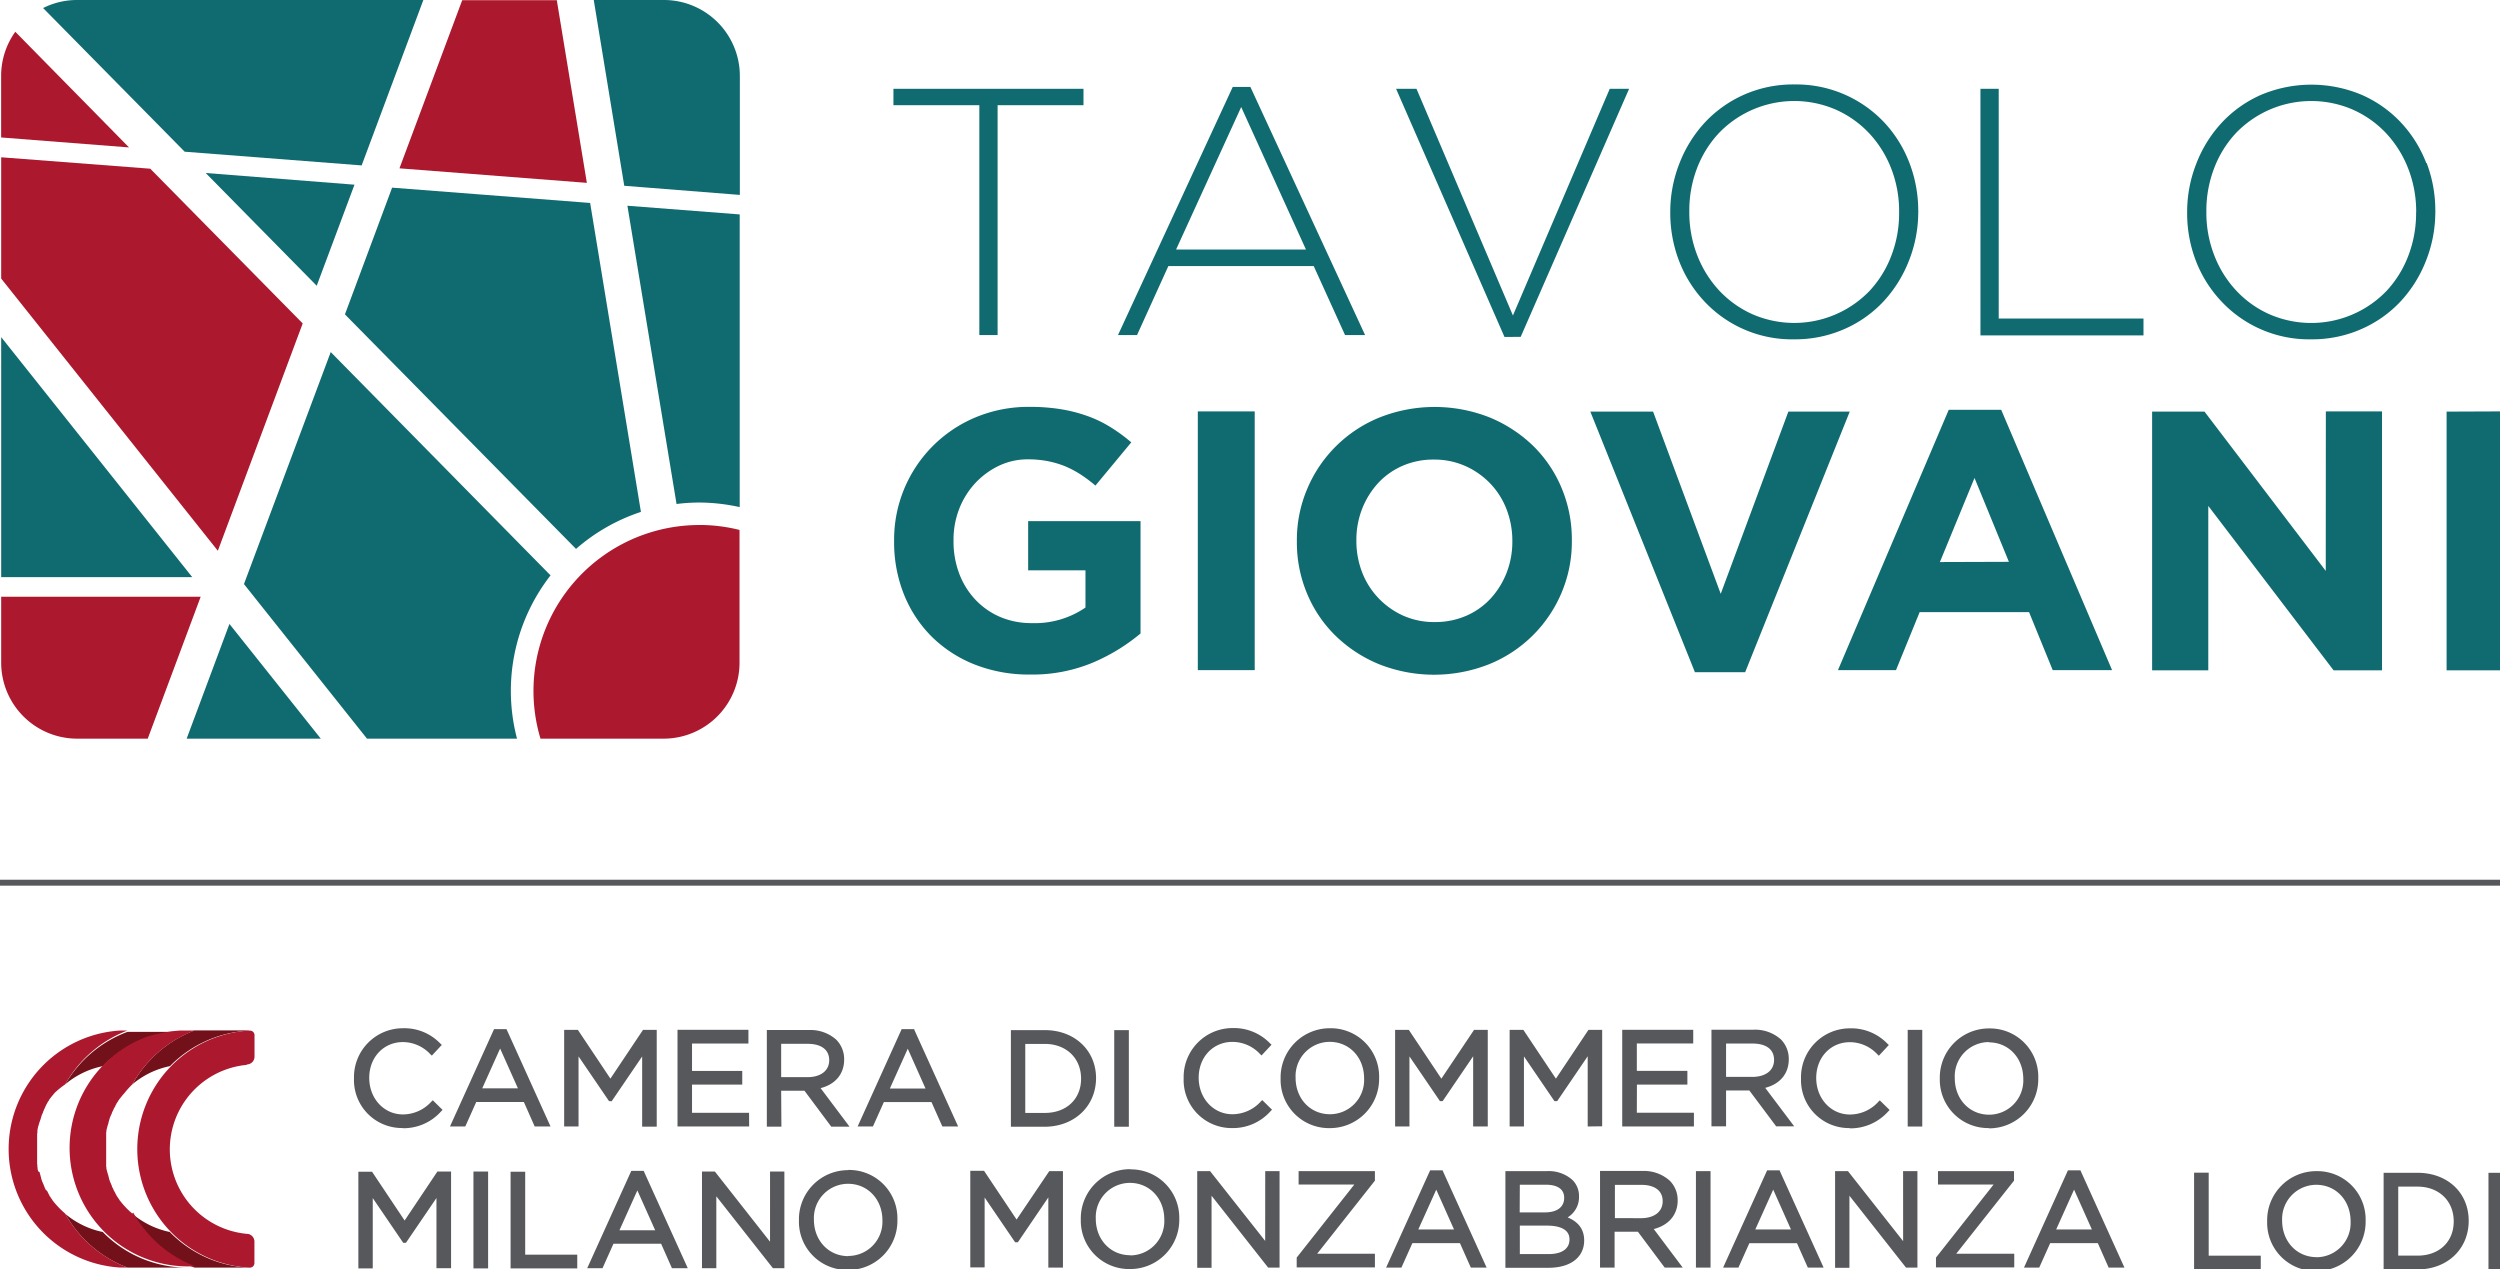
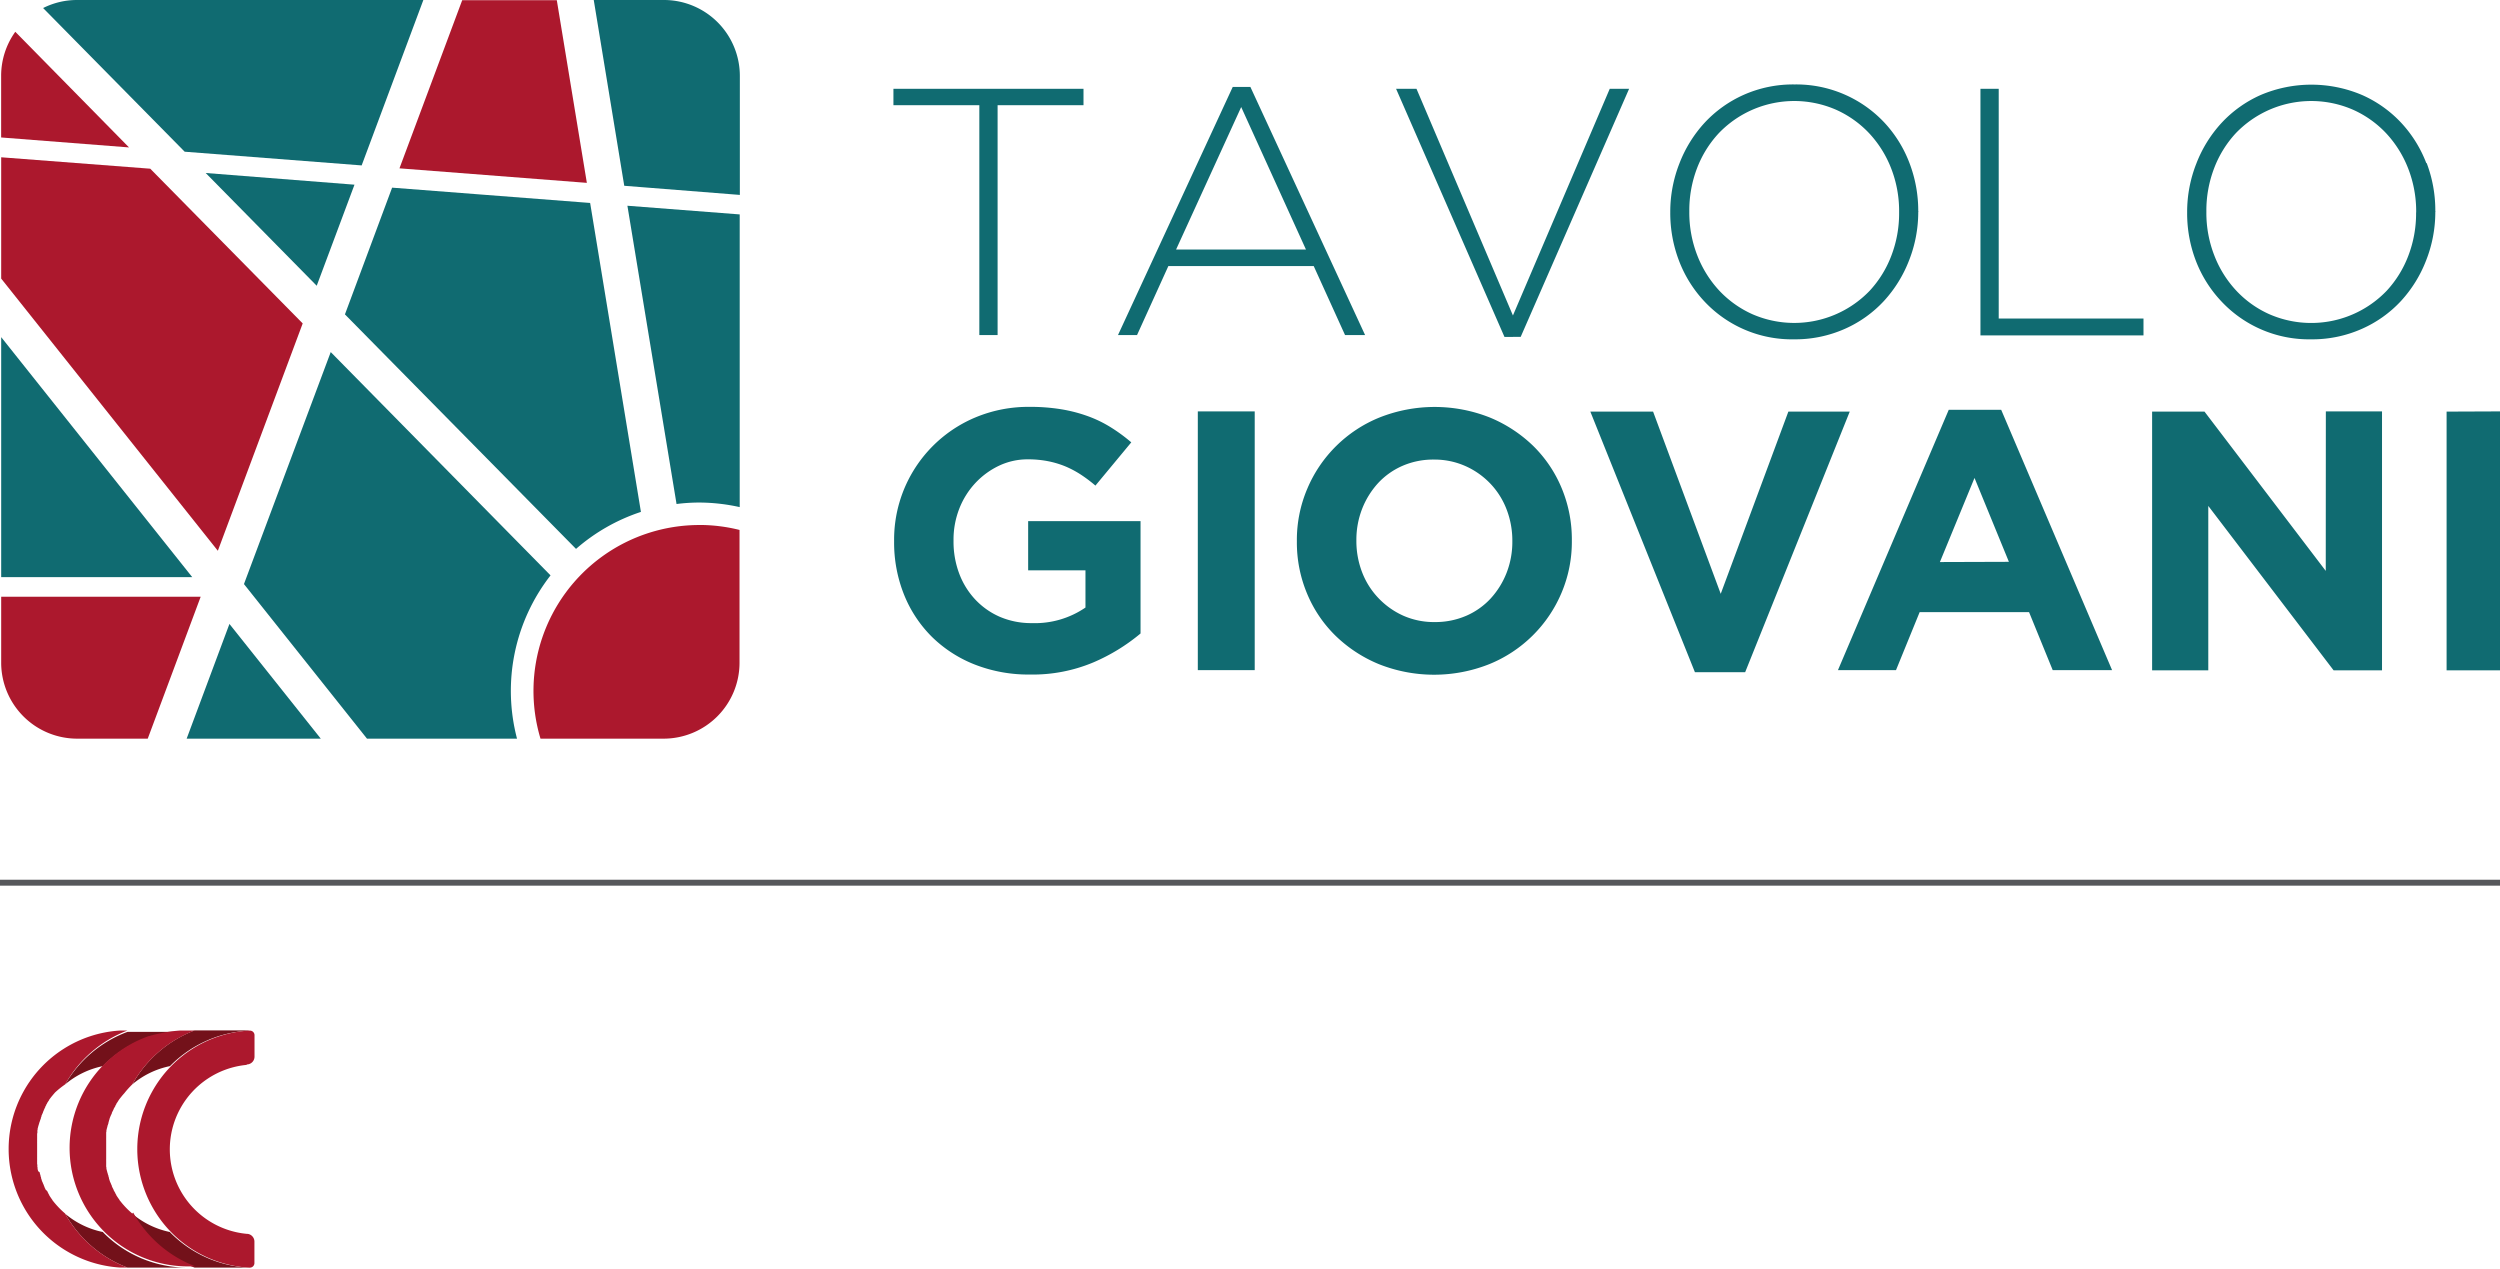
<svg xmlns="http://www.w3.org/2000/svg" id="svg8" version="1.1" viewBox="0 0 79.375 40.291" height="40.291mm" width="79.375mm">
  <defs id="defs2">
    <style id="style10">.cls-1{fill:#ac182d;}.cls-2{fill:#106b71;}.cls-3{fill:#73111a;}.cls-4{fill:#56585b;}</style>
  </defs>
  <g transform="translate(193.902,15.61)" id="layer1">
    <g transform="matrix(0.145,0,0,0.145,-193.902,-15.61)" id="g56">
      <path class="cls-1" d="M 25.91,48 V 74.56 L 73.35,134.16 91.93,84.38 58.55,50.5 Z m 0,110.75 A 16.64,16.64 0 0 0 42.5,175.3 H 58 L 69.59,144.23 H 25.91 Z M 29,20.52 a 16.53,16.53 0 0 0 -3.1,9.62 v 13.52 l 28,2.18 z m 149.81,108 A 36.33,36.33 0 0 0 144,175.3 h 27 a 16.63,16.63 0 0 0 16.58,-16.58 V 129.6 a 36.2,36.2 0 0 0 -8.76,-1.09 z m -24.66,-74.92 -6.58,-40 h -20.8 0.09 l -13.74,36.82 z" transform="translate(-25.65,-13.56)" id="path14" />
      <path class="cls-2" d="m 25.91,87.38 v 52.55 h 41.83 z m 78.93,-37.6 13.51,-36.22 H 42.5 a 16.48,16.48 0 0 0 -7.41,1.76 l 31,31.46 z M 103.27,54 70.69,51.44 95,76.13 Z M 66.52,175.3 h 29.37 l -20,-25.12 z m 107.27,-51.38 a 39.84,39.84 0 0 1 5,-0.32 41.4,41.4 0 0 1 8.83,1 V 60.51 l -24.59,-1.9 z M 171.07,13.56 h -15.41 l 6.68,40.68 25.31,2 V 30.14 A 16.63,16.63 0 0 0 171.07,13.56 Z m -73,77.09 -19,50.8 26.94,33.85 h 32.85 a 41.16,41.16 0 0 1 7.34,-35.75 z m 13.44,-36 -10.33,27.75 50.6,51.35 a 41.17,41.17 0 0 1 14.21,-8.1 L 154.87,58 Z" transform="translate(-25.65,-13.56)" id="path16" />
      <path class="cls-2" d="m 398.79,79.49 a 26.23,26.23 0 0 0 19.65,8.37 26.77,26.77 0 0 0 11.14,-2.28 26,26 0 0 0 8.59,-6.12 28.09,28.09 0 0 0 5.51,-8.91 28.94,28.94 0 0 0 2,-10.59 0.1,0.1 0 0 0 0,-0.16 29.26,29.26 0 0 0 -1.93,-10.56 27.05,27.05 0 0 0 -5.47,-8.82 26.45,26.45 0 0 0 -19.66,-8.37 26.65,26.65 0 0 0 -11.17,2.28 26.29,26.29 0 0 0 -8.56,6.12 28.09,28.09 0 0 0 -5.51,8.91 28.94,28.94 0 0 0 -2,10.6 v 0.15 a 29.25,29.25 0 0 0 1.92,10.56 27.08,27.08 0 0 0 5.49,8.82 z M 395.55,59.8 a 25.88,25.88 0 0 1 1.69,-9.4 23.58,23.58 0 0 1 4.76,-7.67 22.9,22.9 0 0 1 25.71,-5.13 22.64,22.64 0 0 1 7.29,5.21 23.94,23.94 0 0 1 4.78,7.7 25.67,25.67 0 0 1 1.71,9.49 v 0.15 a 25.89,25.89 0 0 1 -1.7,9.4 23.58,23.58 0 0 1 -4.74,7.67 22.9,22.9 0 0 1 -25.71,5.13 22.64,22.64 0 0 1 -7.28,-5.21 24.12,24.12 0 0 1 -4.78,-7.7 25.81,25.81 0 0 1 -1.73,-9.44 z m -75.38,27.13 h 4.39 L 299.44,32.59 h -3.86 l -25.13,54.34 h 4.17 l 6.86,-15.11 h 31.83 z M 283.17,68.2 297.43,37 311.61,68.2 Z M 358.63,87.32 382.37,33 h -4.24 L 356.93,82.64 335.81,33 h -4.47 l 23.74,54.34 z M 240.09,86.93 h 4 V 36.6 H 262.9 V 33 h -41.62 v 3.6 h 18.81 z m 10.69,51.51 h 12.55 v 8.15 a 19.59,19.59 0 0 1 -11.74,3.41 17.43,17.43 0 0 1 -6.92,-1.34 16.28,16.28 0 0 1 -5.42,-3.77 17.06,17.06 0 0 1 -3.56,-5.72 19.87,19.87 0 0 1 -1.25,-7.18 v -0.16 a 18.61,18.61 0 0 1 1.25,-6.86 17.59,17.59 0 0 1 3.48,-5.59 17.12,17.12 0 0 1 5.18,-3.82 14.57,14.57 0 0 1 6.35,-1.42 22.61,22.61 0 0 1 4.45,0.41 20.23,20.23 0 0 1 3.77,1.13 21.65,21.65 0 0 1 3.36,1.78 31,31 0 0 1 3.23,2.43 l 7.85,-9.47 a 36.47,36.47 0 0 0 -4.53,-3.32 26.43,26.43 0 0 0 -5,-2.42 32.77,32.77 0 0 0 -5.78,-1.5 41.87,41.87 0 0 0 -6.92,-0.53 30.06,30.06 0 0 0 -11.9,2.31 29,29 0 0 0 -17.8,27 v 0.16 a 30.67,30.67 0 0 0 2.18,11.66 27.41,27.41 0 0 0 6.09,9.22 28,28 0 0 0 9.39,6.07 32.22,32.22 0 0 0 12.1,2.19 34.28,34.28 0 0 0 13.8,-2.63 41.57,41.57 0 0 0 10.4,-6.36 v -24.6 h -24.61 z m 37.15,21.85 h 12.46 v -56.65 h -12.46 z m 269,-111 a 27.25,27.25 0 0 0 -5.48,-8.82 26.21,26.21 0 0 0 -8.55,-6.09 28.35,28.35 0 0 0 -22.28,0 26.14,26.14 0 0 0 -8.55,6.12 27.91,27.91 0 0 0 -5.51,8.91 28.75,28.75 0 0 0 -2,10.6 v 0.15 a 29,29 0 0 0 1.93,10.56 27.05,27.05 0 0 0 5.51,8.77 26.28,26.28 0 0 0 19.65,8.37 26.74,26.74 0 0 0 11.14,-2.28 26,26 0 0 0 8.6,-6.12 28.09,28.09 0 0 0 5.51,-8.91 28.93,28.93 0 0 0 2,-10.59 0.1,0.1 0 0 0 0,-0.16 29.25,29.25 0 0 0 -1.9,-10.56 z m -2.24,10.87 a 25.89,25.89 0 0 1 -1.7,9.4 23.58,23.58 0 0 1 -4.74,7.67 22.89,22.89 0 0 1 -25.7,5.13 22.42,22.42 0 0 1 -7.28,-5.21 23.77,23.77 0 0 1 -4.78,-7.7 25.61,25.61 0 0 1 -1.72,-9.45 v -0.2 a 25.89,25.89 0 0 1 1.7,-9.4 23.58,23.58 0 0 1 4.74,-7.67 22.89,22.89 0 0 1 25.7,-5.13 22.57,22.57 0 0 1 7.29,5.21 24.12,24.12 0 0 1 4.78,7.7 25.87,25.87 0 0 1 1.73,9.49 z m 6.68,43.53 v 56.65 h 12.47 v -56.7 z m -26.46,34.88 -26.55,-34.88 h -11.47 v 56.65 h 12.3 v -36 l 27.44,36 h 10.6 v -56.7 h -12.3 z m -82.55,-35.28 -24.26,57 h 12.71 l 5.18,-12.7 h 23.95 l 5.18,12.7 h 13 l -24.28,-57 z m -1.94,33.34 7.58,-18.42 7.53,18.37 z m -33.18,-32.94 -14.81,39.9 -14.81,-39.9 h -13.74 l 22.9,57.06 h 11 l 22.9,-57.06 z M 463.3,33 h -4 V 87 H 495 v -3.69 h -31.7 z m -101.92,78.21 a 30.17,30.17 0 0 0 -9.51,-6.23 32.74,32.74 0 0 0 -24.16,0 28.94,28.94 0 0 0 -15.82,15.62 28.61,28.61 0 0 0 -2.27,11.4 v 0.16 a 28.93,28.93 0 0 0 2.23,11.37 27.82,27.82 0 0 0 6.23,9.23 30,30 0 0 0 9.51,6.23 32.71,32.71 0 0 0 24.15,0 29,29 0 0 0 15.83,-15.62 28.6,28.6 0 0 0 2.26,-11.37 v -0.16 a 29.11,29.11 0 0 0 -2.22,-11.37 28,28 0 0 0 -6.23,-9.26 z m -4.58,20.92 a 18.67,18.67 0 0 1 -1.25,6.84 18,18 0 0 1 -3.48,5.62 15.85,15.85 0 0 1 -5.38,3.81 17,17 0 0 1 -6.88,1.37 16.56,16.56 0 0 1 -6.92,-1.41 17.2,17.2 0 0 1 -5.42,-3.85 17,17 0 0 1 -3.57,-5.66 19,19 0 0 1 -1.25,-6.88 v -0.16 a 18.67,18.67 0 0 1 1.25,-6.81 18.12,18.12 0 0 1 3.48,-5.63 16,16 0 0 1 5.35,-3.8 16.87,16.87 0 0 1 6.92,-1.38 16.63,16.63 0 0 1 6.87,1.42 17.19,17.19 0 0 1 5.47,3.85 17,17 0 0 1 3.56,5.66 19,19 0 0 1 1.25,6.88 z" transform="translate(-25.65,-13.56)" id="path18" />
      <path class="cls-3" d="m 62.87,283.33 a 18.53,18.53 0 0 1 -8.25,-4 26.43,26.43 0 0 0 13.63,11.79 h 11.82 a 25.88,25.88 0 0 1 -17.2,-7.75" transform="translate(-25.65,-13.56)" id="path20" />
      <path class="cls-3" d="M 80.09,239.18 H 68.25 A 26.43,26.43 0 0 0 54.62,251 a 18.51,18.51 0 0 1 8.25,-4 25.93,25.93 0 0 1 17.22,-7.75 z" transform="translate(-25.65,-13.56)" id="path22" />
      <path class="cls-1" d="m 79.67,246.63 h 0.18 a 1.71,1.71 0 0 0 1.53,-1.7 v -4.7 a 1,1 0 0 0 -1,-1 H 80.1 a 26,26 0 0 0 0,51.9 h 0.26 a 1,1 0 0 0 1,-1 v -4.7 a 1.71,1.71 0 0 0 -1.52,-1.7 v 0 h -0.15 a 18.58,18.58 0 0 1 0,-37" transform="translate(-25.65,-13.56)" id="path24" />
      <path class="cls-3" d="m 48.24,283.38 c 0,0 0,0 -0.05,-0.05 a 18.5,18.5 0 0 1 -8.27,-4 26.43,26.43 0 0 0 13.63,11.79 h 13.07 a 25.87,25.87 0 0 1 -18.38,-7.7" transform="translate(-25.65,-13.56)" id="path26" />
      <path class="cls-1" d="m 39.92,279.29 a 18.17,18.17 0 0 1 -1.73,-1.67 v 0 c -0.1,-0.1 -0.19,-0.21 -0.28,-0.31 v 0 c -0.19,-0.22 -0.38,-0.44 -0.56,-0.67 v 0 l -0.25,-0.32 v -0.05 a 3.71,3.71 0 0 1 -0.23,-0.32 v 0 l -0.22,-0.32 v 0 l -0.22,-0.35 v -0.06 c -0.07,-0.11 -0.14,-0.21 -0.2,-0.32 a 0.25,0.25 0 0 1 0,-0.07 l -0.19,-0.31 c 0,0 0,-0.07 0,-0.1 L 35.6,274 v -0.07 l -0.18,-0.33 v -0.09 c -0.05,-0.11 -0.11,-0.21 -0.16,-0.31 v -0.1 l -0.15,-0.31 a 0.77,0.77 0 0 0 -0.07,-0.16 c 0,-0.09 -0.07,-0.17 -0.11,-0.26 l -0.06,-0.14 c 0,-0.09 -0.07,-0.18 -0.11,-0.28 a 0.36,0.36 0 0 0 0,-0.09 l -0.12,-0.33 a 0.56,0.56 0 0 1 0,-0.12 c 0,-0.11 -0.08,-0.21 -0.11,-0.31 -0.03,-0.1 0,-0.08 0,-0.11 0,-0.03 -0.07,-0.22 -0.1,-0.32 l -0.06,-0.2 c 0,-0.08 0,-0.16 -0.07,-0.24 L 34,270 l -0.06,-0.24 -0.06,-0.23 a 1.6,1.6 0 0 1 0,-0.21 c 0,-0.08 0,-0.15 -0.05,-0.23 a 1.74,1.74 0 0 1 0,-0.22 c 0,-0.07 0,-0.13 0,-0.19 a 2.56,2.56 0 0 0 -0.05,-0.27 c 0,-0.09 0,-0.18 0,-0.27 v -0.19 a 2.7,2.7 0 0 1 0,-0.28 v -0.18 -0.25 a 1.8,1.8 0 0 1 0,-0.22 v -0.26 c 0,-0.07 0,-0.14 0,-0.21 a 1,1 0 0 1 0,-0.17 c 0,-0.42 0,-0.84 0,-1.26 0,-0.42 0,-0.84 0,-1.25 a 1.09,1.09 0 0 1 0,-0.18 c 0,-0.07 0,-0.14 0,-0.2 v -0.27 a 1.49,1.49 0 0 1 0,-0.21 v -0.25 -0.19 c 0,-0.09 0,-0.18 0,-0.28 v -0.2 c 0,-0.09 0,-0.17 0,-0.26 l 0.06,-0.28 v -0.17 a 1.89,1.89 0 0 1 0,-0.23 c 0,-0.07 0,-0.15 0.05,-0.22 a 1.74,1.74 0 0 1 0,-0.22 l 0.06,-0.23 0.06,-0.24 0.06,-0.2 a 1.55,1.55 0 0 1 0.07,-0.23 l 0.06,-0.21 0.09,-0.29 c 0,-0.05 0,-0.1 0.05,-0.14 0.05,-0.04 0.07,-0.21 0.1,-0.31 l 0.05,-0.12 0.12,-0.33 v -0.1 l 0.12,-0.29 c 0,0 0,-0.09 0,-0.13 l 0.12,-0.26 0.06,-0.15 0.15,-0.31 a 1,1 0 0 1 0,-0.1 c 0.05,-0.11 0.11,-0.21 0.16,-0.31 v -0.09 l 0.18,-0.34 v -0.06 l 0.17,-0.3 v -0.09 a 3.21,3.21 0 0 1 0.19,-0.31 v -0.08 a 3.28,3.28 0 0 1 0.2,-0.31 0.16,0.16 0 0 1 0,-0.07 l 0.22,-0.34 v 0 l 0.22,-0.32 v -0.05 c 0.07,-0.11 0.15,-0.21 0.23,-0.32 v 0 l 0.25,-0.33 v 0 l 0.56,-0.67 v 0 l 0.26,-0.3 v 0 A 19.49,19.49 0 0 1 39.92,251 26.43,26.43 0 0 1 53.55,239.21 h -1.62 a 26,26 0 0 0 0,51.9 h 1.62 A 26.43,26.43 0 0 1 39.92,279.32" transform="translate(-25.65,-13.56)" id="path28" />
      <path class="cls-3" d="m 39.92,251 a 18.5,18.5 0 0 1 8.27,-4 l 0.06,-0.06 0.25,-0.24 0.19,-0.2 0.26,-0.24 0.19,-0.18 0.27,-0.24 0.2,-0.18 0.27,-0.23 0.2,-0.17 0.28,-0.23 0.2,-0.16 0.29,-0.23 0.2,-0.15 0.31,-0.23 0.19,-0.14 0.32,-0.22 0.19,-0.14 0.33,-0.22 0.19,-0.12 0.34,-0.22 0.18,-0.11 0.36,-0.22 0.17,-0.1 0.38,-0.21 0.17,-0.1 0.38,-0.21 0.17,-0.08 0.39,-0.21 0.17,-0.08 0.41,-0.19 0.15,-0.07 0.43,-0.2 0.14,-0.06 0.45,-0.18 0.13,-0.06 0.46,-0.18 0.13,-0.05 0.47,-0.17 h 0.12 l 0.49,-0.17 h 0.11 l 0.51,-0.16 h 0.1 l 0.52,-0.14 H 60 l 0.54,-0.13 h 0.08 l 0.55,-0.13 h 0.07 l 0.57,-0.11 h 0.06 l 0.58,-0.1 h 0.06 l 0.59,-0.09 v 0 l 0.61,-0.07 v 0 l 0.62,-0.06 v 0 l 0.63,-0.05 v 0 H 65.6 53.55 A 26.43,26.43 0 0 0 39.92,251" transform="translate(-25.65,-13.56)" id="path30" />
      <path class="cls-1" d="m 54.62,279.29 a 18.17,18.17 0 0 1 -1.73,-1.67 v 0 c -0.09,-0.1 -0.18,-0.21 -0.28,-0.31 v 0 c -0.19,-0.22 -0.37,-0.44 -0.55,-0.67 v 0 c -0.09,-0.1 -0.17,-0.21 -0.26,-0.32 v -0.05 l -0.23,-0.32 v 0 l -0.22,-0.32 v 0 l -0.23,-0.35 v -0.06 c -0.06,-0.11 -0.13,-0.21 -0.2,-0.32 a 0.25,0.25 0 0 0 0,-0.07 l -0.18,-0.31 -0.06,-0.1 -0.16,-0.29 v -0.07 c -0.06,-0.11 -0.12,-0.22 -0.17,-0.33 l -0.05,-0.09 -0.15,-0.31 v -0.1 c -0.05,-0.11 -0.1,-0.21 -0.14,-0.31 l -0.07,-0.16 c 0,-0.09 -0.08,-0.17 -0.11,-0.26 l -0.06,-0.14 -0.12,-0.28 v -0.09 l -0.13,-0.33 a 0.56,0.56 0 0 0 0,-0.12 c 0,-0.11 -0.07,-0.21 -0.11,-0.31 a 0.36,0.36 0 0 0 0,-0.11 c 0,-0.11 -0.07,-0.22 -0.1,-0.32 l -0.06,-0.2 c 0,-0.08 -0.05,-0.16 -0.07,-0.24 a 1.6,1.6 0 0 1 -0.05,-0.21 2.17,2.17 0 0 1 -0.07,-0.24 L 49,269.68 a 1.6,1.6 0 0 0 -0.05,-0.21 c 0,-0.08 0,-0.15 0,-0.23 a 1.74,1.74 0 0 0 -0.05,-0.22 v -0.19 a 2.56,2.56 0 0 1 0,-0.27 c 0,-0.09 0,-0.18 0,-0.27 v -0.19 c 0,-0.09 0,-0.19 0,-0.28 a 1.1,1.1 0 0 1 0,-0.18 2.42,2.42 0 0 1 0,-0.25 v -0.22 -0.26 c 0,-0.07 0,-0.14 0,-0.21 0,-0.07 0,-0.11 0,-0.17 0,-0.42 0,-0.84 0,-1.26 0,-0.42 0,-0.84 0,-1.25 0,-0.06 0,-0.12 0,-0.18 0,-0.06 0,-0.14 0,-0.2 v -0.27 -0.21 a 1.9,1.9 0 0 1 0,-0.25 1.11,1.11 0 0 1 0,-0.19 c 0,-0.09 0,-0.18 0,-0.28 v -0.2 c 0,-0.09 0,-0.17 0,-0.26 0,-0.09 0,-0.18 0,-0.28 v -0.17 a 1.89,1.89 0 0 0 0.05,-0.23 c 0,-0.07 0,-0.15 0,-0.22 A 1.74,1.74 0 0 0 49,260.86 l 0.06,-0.23 a 2.17,2.17 0 0 1 0.07,-0.24 1.46,1.46 0 0 1 0.05,-0.2 c 0,-0.08 0,-0.16 0.07,-0.23 l 0.06,-0.21 a 2.47,2.47 0 0 1 0.1,-0.29 c 0,-0.05 0,-0.1 0,-0.14 0,-0.04 0.07,-0.21 0.11,-0.31 0.04,-0.1 0,-0.08 0,-0.12 l 0.13,-0.33 v -0.1 l 0.12,-0.29 0.06,-0.13 c 0,-0.09 0.07,-0.17 0.11,-0.26 a 1,1 0 0 1 0.07,-0.15 2.92,2.92 0 0 1 0.14,-0.31 v -0.1 l 0.15,-0.31 a 0.73,0.73 0 0 1 0.05,-0.09 l 0.17,-0.34 v -0.06 l 0.16,-0.3 0.06,-0.09 0.18,-0.31 v -0.08 l 0.2,-0.31 v -0.07 l 0.23,-0.34 v 0 a 3.62,3.62 0 0 1 0.22,-0.32 v -0.05 c 0.08,-0.11 0.16,-0.21 0.23,-0.32 v 0 l 0.26,-0.33 v 0 c 0.18,-0.22 0.36,-0.45 0.55,-0.67 v 0 l 0.27,-0.3 v 0 A 19.49,19.49 0 0 1 54.62,251 26.41,26.41 0 0 1 68.26,239.21 h -2.55 -0.64 v 0 l -0.63,0.05 v 0 l -0.62,0.06 v 0 l -0.61,0.07 v 0 l -0.6,0.09 v 0 l -0.58,0.1 h -0.07 c -0.19,0 -0.38,0.07 -0.56,0.12 h -0.08 l -0.55,0.13 h -0.08 l -0.54,0.13 h -0.09 l -0.52,0.14 h -0.1 l -0.51,0.16 h -0.11 l -0.48,0.17 h -0.12 l -0.48,0.17 -0.13,0.05 -0.45,0.18 -0.14,0.06 -0.44,0.18 -0.15,0.06 -0.43,0.2 -0.15,0.07 -0.41,0.19 -0.16,0.08 -0.4,0.21 -0.17,0.08 -0.38,0.21 -0.17,0.1 -0.37,0.21 -0.18,0.1 -0.36,0.22 -0.18,0.11 -0.34,0.22 -0.19,0.12 -0.33,0.22 -0.19,0.14 -0.32,0.22 -0.19,0.14 -0.31,0.23 -0.19,0.15 -0.3,0.23 -0.19,0.16 -0.29,0.23 -0.2,0.17 -0.27,0.23 -0.2,0.18 -0.26,0.24 -0.2,0.18 -0.25,0.24 -0.2,0.2 -0.25,0.24 a 25.95,25.95 0 0 0 18.42,44.21 h 1.63 A 26.41,26.41 0 0 1 54.81,279.07" transform="translate(-25.65,-13.56)" id="path32" />
-       <path class="cls-4" d="m 194.26,285.45 -11.94,-15.19 -0.14,-0.17 h -2.82 v 21.16 h 3.14 v -15.74 l 12.39,15.74 h 2.51 v -21.16 h -3.14 z m -27.65,-15.51 h -2.73 l -9.65,21.31 h 3.35 l 2.4,-5.36 h 10.43 l 2.37,5.36 h 3.47 l -9.52,-21 z m -5.32,13 3.92,-8.72 3.9,8.72 z m -1.71,-28.24 6.68,-9.81 v 15.37 h 3.19 v -21.2 h -3 l -7.14,10.68 -7.13,-10.68 h -3 v 21.16 h 3.15 v -15.35 l 6.67,9.79 z m -18.93,15.43 h -3.2 v 21.16 h 14.6 v -3 h -11.4 z m 70.75,-0.35 a 10.77,10.77 0 0 0 -10.81,11 10.57,10.57 0 0 0 10.76,10.86 10.75,10.75 0 0 0 10.8,-11 10.58,10.58 0 0 0 -10.75,-10.9 z m 0,18.83 c -4.29,0 -7.53,-3.4 -7.53,-8 a 7.49,7.49 0 0 1 7.48,-7.84 c 4.29,0 7.52,3.39 7.52,8 a 7.49,7.49 0 0 1 -7.47,7.8 z m -82.08,2.68 h 3.21 v -21.2 h -3.21 z m 67.38,-38.9 h 5.1 l 5.87,7.87 h 4 l -6.34,-8.44 c 3.25,-0.83 5.16,-3.11 5.16,-6.25 a 6.06,6.06 0 0 0 -1.69,-4.32 8.5,8.5 0 0 0 -6.08,-2.15 h -9.16 v 21.16 h 3.19 z m 0,-10.27 h 5.79 c 3,0 4.73,1.29 4.73,3.59 0,2.3 -1.87,3.71 -4.76,3.71 h -5.76 z m 76.13,-3 h -3.2 v 21.16 h 3.2 z m -7.18,10.52 c 0,-6.1 -4.72,-10.52 -11.21,-10.52 H 247 v 21.16 h 7.48 c 6.45,-0.06 11.17,-4.51 11.17,-10.7 z m -15.5,-7.5 h 4.29 c 4.67,0 7.93,3.11 7.93,7.62 0,4.51 -3.26,7.49 -7.93,7.49 h -4.29 z m 180.51,18.49 a 11.09,11.09 0 0 0 8.43,-3.69 l 0.32,-0.33 -2.15,-2.11 -0.32,0.31 a 8.39,8.39 0 0 1 -6.22,2.79 c -4.14,0 -7.38,-3.47 -7.38,-8 0,-4.53 3.17,-7.84 7.38,-7.84 a 8.23,8.23 0 0 1 6,2.65 l 0.33,0.32 2.19,-2.35 -0.33,-0.31 a 11,11 0 0 0 -8.21,-3.34 10.71,10.71 0 0 0 -10.69,11 10.5,10.5 0 0 0 10.65,10.84 z m 30.49,0 a 10.77,10.77 0 0 0 10.81,-11 10.58,10.58 0 0 0 -10.75,-10.88 10.76,10.76 0 0 0 -10.81,11 10.58,10.58 0 0 0 10.75,10.82 z m 0,-18.83 c 4.29,0 7.53,3.4 7.53,8 a 7.5,7.5 0 0 1 -7.47,7.84 c -4.29,0 -7.53,-3.39 -7.53,-8 a 7.49,7.49 0 0 1 7.47,-7.9 z m -320.79,13.06 2.37,5.36 h 3.47 l -9.64,-21.31 h -2.73 l -9.65,21.31 h 3.35 l 2.4,-5.36 z m -5.2,-11.71 3.9,8.72 h -7.82 z m 54.51,14.07 h -12.49 v -6.17 h 11 v -3 h -11 v -6 h 12.35 v -3 H 174 v 21.16 h 15.69 z m 36.15,-18.31 h -2.74 l -9.64,21.31 h 3.35 l 2.4,-5.35 h 10.42 l 2.38,5.35 h 3.46 l -9.52,-21 z m -5.32,13 3.92,-8.72 3.89,8.72 z m -106.25,28.9 -7.13,-10.68 h -3 v 21.16 h 3.15 V 275.9 l 6.54,9.6 0.13,0.19 h 0.6 l 6.68,-9.81 v 15.37 h 3.2 v -21.16 h -3 z m -0.43,-20.21 a 11,11 0 0 0 8.42,-3.69 l 0.32,-0.32 -2.14,-2.11 -0.32,0.3 a 8.4,8.4 0 0 1 -6.23,2.8 c -4.13,0 -7.37,-3.47 -7.37,-8 0,-4.53 3.17,-7.84 7.37,-7.84 a 8.23,8.23 0 0 1 6,2.65 l 0.34,0.31 2.18,-2.34 -0.33,-0.31 a 10.9,10.9 0 0 0 -8.21,-3.34 10.71,10.71 0 0 0 -10.69,11 10.5,10.5 0 0 0 10.66,10.85 z m 255.05,19.55 a 5.19,5.19 0 0 0 2.53,-4.66 4.92,4.92 0 0 0 -1.44,-3.56 7.76,7.76 0 0 0 -5.61,-1.93 h -9.07 v 21.16 h 9.45 c 4.81,0 7.8,-2.29 7.8,-6 0,-2.38 -1.23,-4.05 -3.66,-5.05 z m -10.43,-7.18 h 5.71 c 2.56,0 4,1 4,2.84 v 0.06 c 0,2 -1.57,3.16 -4.2,3.16 h -5.54 z M 369.31,285 c 0,2 -1.69,3.16 -4.53,3.16 h -6.34 v -6.23 h 5.94 c 2.24,0 4.93,0.53 4.93,3 z m 74.06,-24.77 h 3.19 v -21.17 h -3.19 z m -1,25.1 L 430.29,270 h -2.82 v 21.16 h 3.14 V 275.38 L 443,291.12 h 2.5 V 270 h -3.14 z m -38.77,-33 h 5.09 l 5.88,7.86 h 3.95 l -6.35,-8.43 c 3.25,-0.84 5.16,-3.11 5.16,-6.26 a 6.05,6.05 0 0 0 -1.69,-4.31 8.48,8.48 0 0 0 -6.08,-2.16 h -9.16 v 21.16 h 3.2 z m 0,-10.27 h 5.79 c 3,0 4.72,1.28 4.72,3.59 0,2.31 -1.87,3.71 -4.75,3.71 h -5.76 z m 46.4,30.87 h 12.18 l -12.62,16 v 2.15 h 17.14 v -3 H 454 l 12.65,-16 V 270 H 450 Z m -34.68,-3.11 h -2.73 l -9.64,21.3 h 3.35 l 2.4,-5.35 h 10.42 l 2.38,5.35 h 3.46 l -9.52,-21 z m -5.32,12.95 3.92,-8.72 3.89,8.72 z m 71.2,-12.95 h -2.74 l -9.63,21.3 h 3.34 l 2.4,-5.36 H 485 l 2.37,5.36 h 3.46 l -9.51,-21 z m -5.32,12.95 3.92,-8.72 3.9,8.72 z m 94.66,-12.41 v 21.16 h 3.2 v -21.16 z m -15.48,0 h -7.48 v 21.16 H 555 c 6.5,0 11.21,-4.45 11.21,-10.64 0,-6.19 -4.67,-10.52 -11.21,-10.52 z m 0,18.14 h -4.28 V 273.39 H 555 c 4.67,0 7.93,3.1 7.93,7.61 0,4.51 -3.22,7.5 -7.93,7.5 z M 532.89,270 a 10.75,10.75 0 0 0 -10.81,11 10.57,10.57 0 0 0 10.75,10.87 10.77,10.77 0 0 0 10.81,-11 A 10.57,10.57 0 0 0 532.89,270 Z m 0,18.83 c -4.29,0 -7.53,-3.4 -7.53,-8 a 7.49,7.49 0 0 1 7.47,-7.84 c 4.29,0 7.52,3.4 7.52,8 a 7.5,7.5 0 0 1 -7.46,7.86 z m -23.61,-18.49 h -3.2 v 21.16 h 14.6 v -3 h -11.4 z M 397,291.12 h 3.2 V 270 H 397 Z m -55.47,-21.3 h -2.73 l -9.64,21.3 h 3.35 l 2.4,-5.35 h 10.42 l 2.38,5.35 h 3.46 l -9.52,-21 z m -5.32,12.95 3.93,-8.72 3.89,8.72 z m 47.87,-31.72 h 11.05 v -3 h -11.07 v -6 h 12.35 v -3 h -15.55 v 21.16 h 15.7 v -3 h -12.5 z m -67.21,-12.34 a 10.77,10.77 0 0 0 -10.81,11 10.58,10.58 0 0 0 10.75,10.87 10.77,10.77 0 0 0 10.82,-11 10.59,10.59 0 0 0 -10.78,-10.87 z m 0,18.83 c -4.29,0 -7.53,-3.39 -7.53,-8 a 7.5,7.5 0 0 1 7.47,-7.85 c 4.3,0 7.53,3.4 7.53,8 a 7.49,7.49 0 0 1 -7.49,7.85 z M 310,272.93 h 12.2 l -12.62,16 v 2.15 h 17.13 v -3 h -12.64 l 12.64,-16 V 270 H 310 Z m -14.56,-12.36 a 11,11 0 0 0 8.42,-3.7 l 0.32,-0.32 -2.14,-2.11 -0.32,0.31 a 8.42,8.42 0 0 1 -6.22,2.79 c -4.14,0 -7.38,-3.47 -7.38,-8 0,-4.53 3.17,-7.84 7.38,-7.84 a 8.26,8.26 0 0 1 6.05,2.65 l 0.33,0.32 2.19,-2.35 -0.33,-0.31 a 11,11 0 0 0 -8.21,-3.34 10.72,10.72 0 0 0 -10.7,11 10.51,10.51 0 0 0 10.62,10.9 z m -22.32,9 a 10.77,10.77 0 0 0 -10.81,11 10.58,10.58 0 0 0 10.75,10.87 10.76,10.76 0 0 0 10.81,-11 10.58,10.58 0 0 0 -10.74,-10.83 z m 0,18.84 c -4.29,0 -7.53,-3.4 -7.53,-8 a 7.49,7.49 0 0 1 7.47,-7.84 c 4.29,0 7.53,3.4 7.53,8 a 7.5,7.5 0 0 1 -7.46,7.88 z M 302.68,285.28 290.62,270 h -2.82 v 21.16 h 3.14 v -15.78 l 12.39,15.74 h 2.5 V 270 h -3.14 z m -54.43,-4.68 -7,-10.48 -0.14,-0.2 h -3 v 21.16 h 3.14 v -15.31 l 6.54,9.6 0.14,0.2 h 0.6 l 6.67,-9.82 v 15.37 h 3.2 V 270 h -3 z m 128.22,-20.42 v -21.12 h -3 l -7.13,10.69 -7.13,-10.69 h -3 v 21.16 h 3.13 v -15.35 l 6.68,9.8 h 0.6 l 6.68,-9.82 v 15.37 z M 393,276.43 a 6,6 0 0 0 -1.7,-4.31 8.48,8.48 0 0 0 -6.07,-2.16 H 376 v 21.16 h 3.19 v -7.86 h 5.1 l 5.87,7.86 h 3.95 l -6.34,-8.44 c 3.23,-0.83 5.23,-3.1 5.23,-6.25 z m -13.74,3.86 V 273 H 385 c 3,0 4.72,1.28 4.72,3.59 0,2.31 -1.86,3.71 -4.75,3.71 z m -38,-30.54 -7.13,-10.69 h -3 v 21.16 h 3.14 v -15.35 l 6.68,9.8 h 0.59 l 6.68,-9.82 v 15.37 h 3.2 v -21.16 h -3 z" transform="translate(-25.65,-13.56)" id="path34" />
      <rect x="0" class="cls-4" y="192.63" width="548.28" height="1.3" id="rect36" />
    </g>
  </g>
</svg>